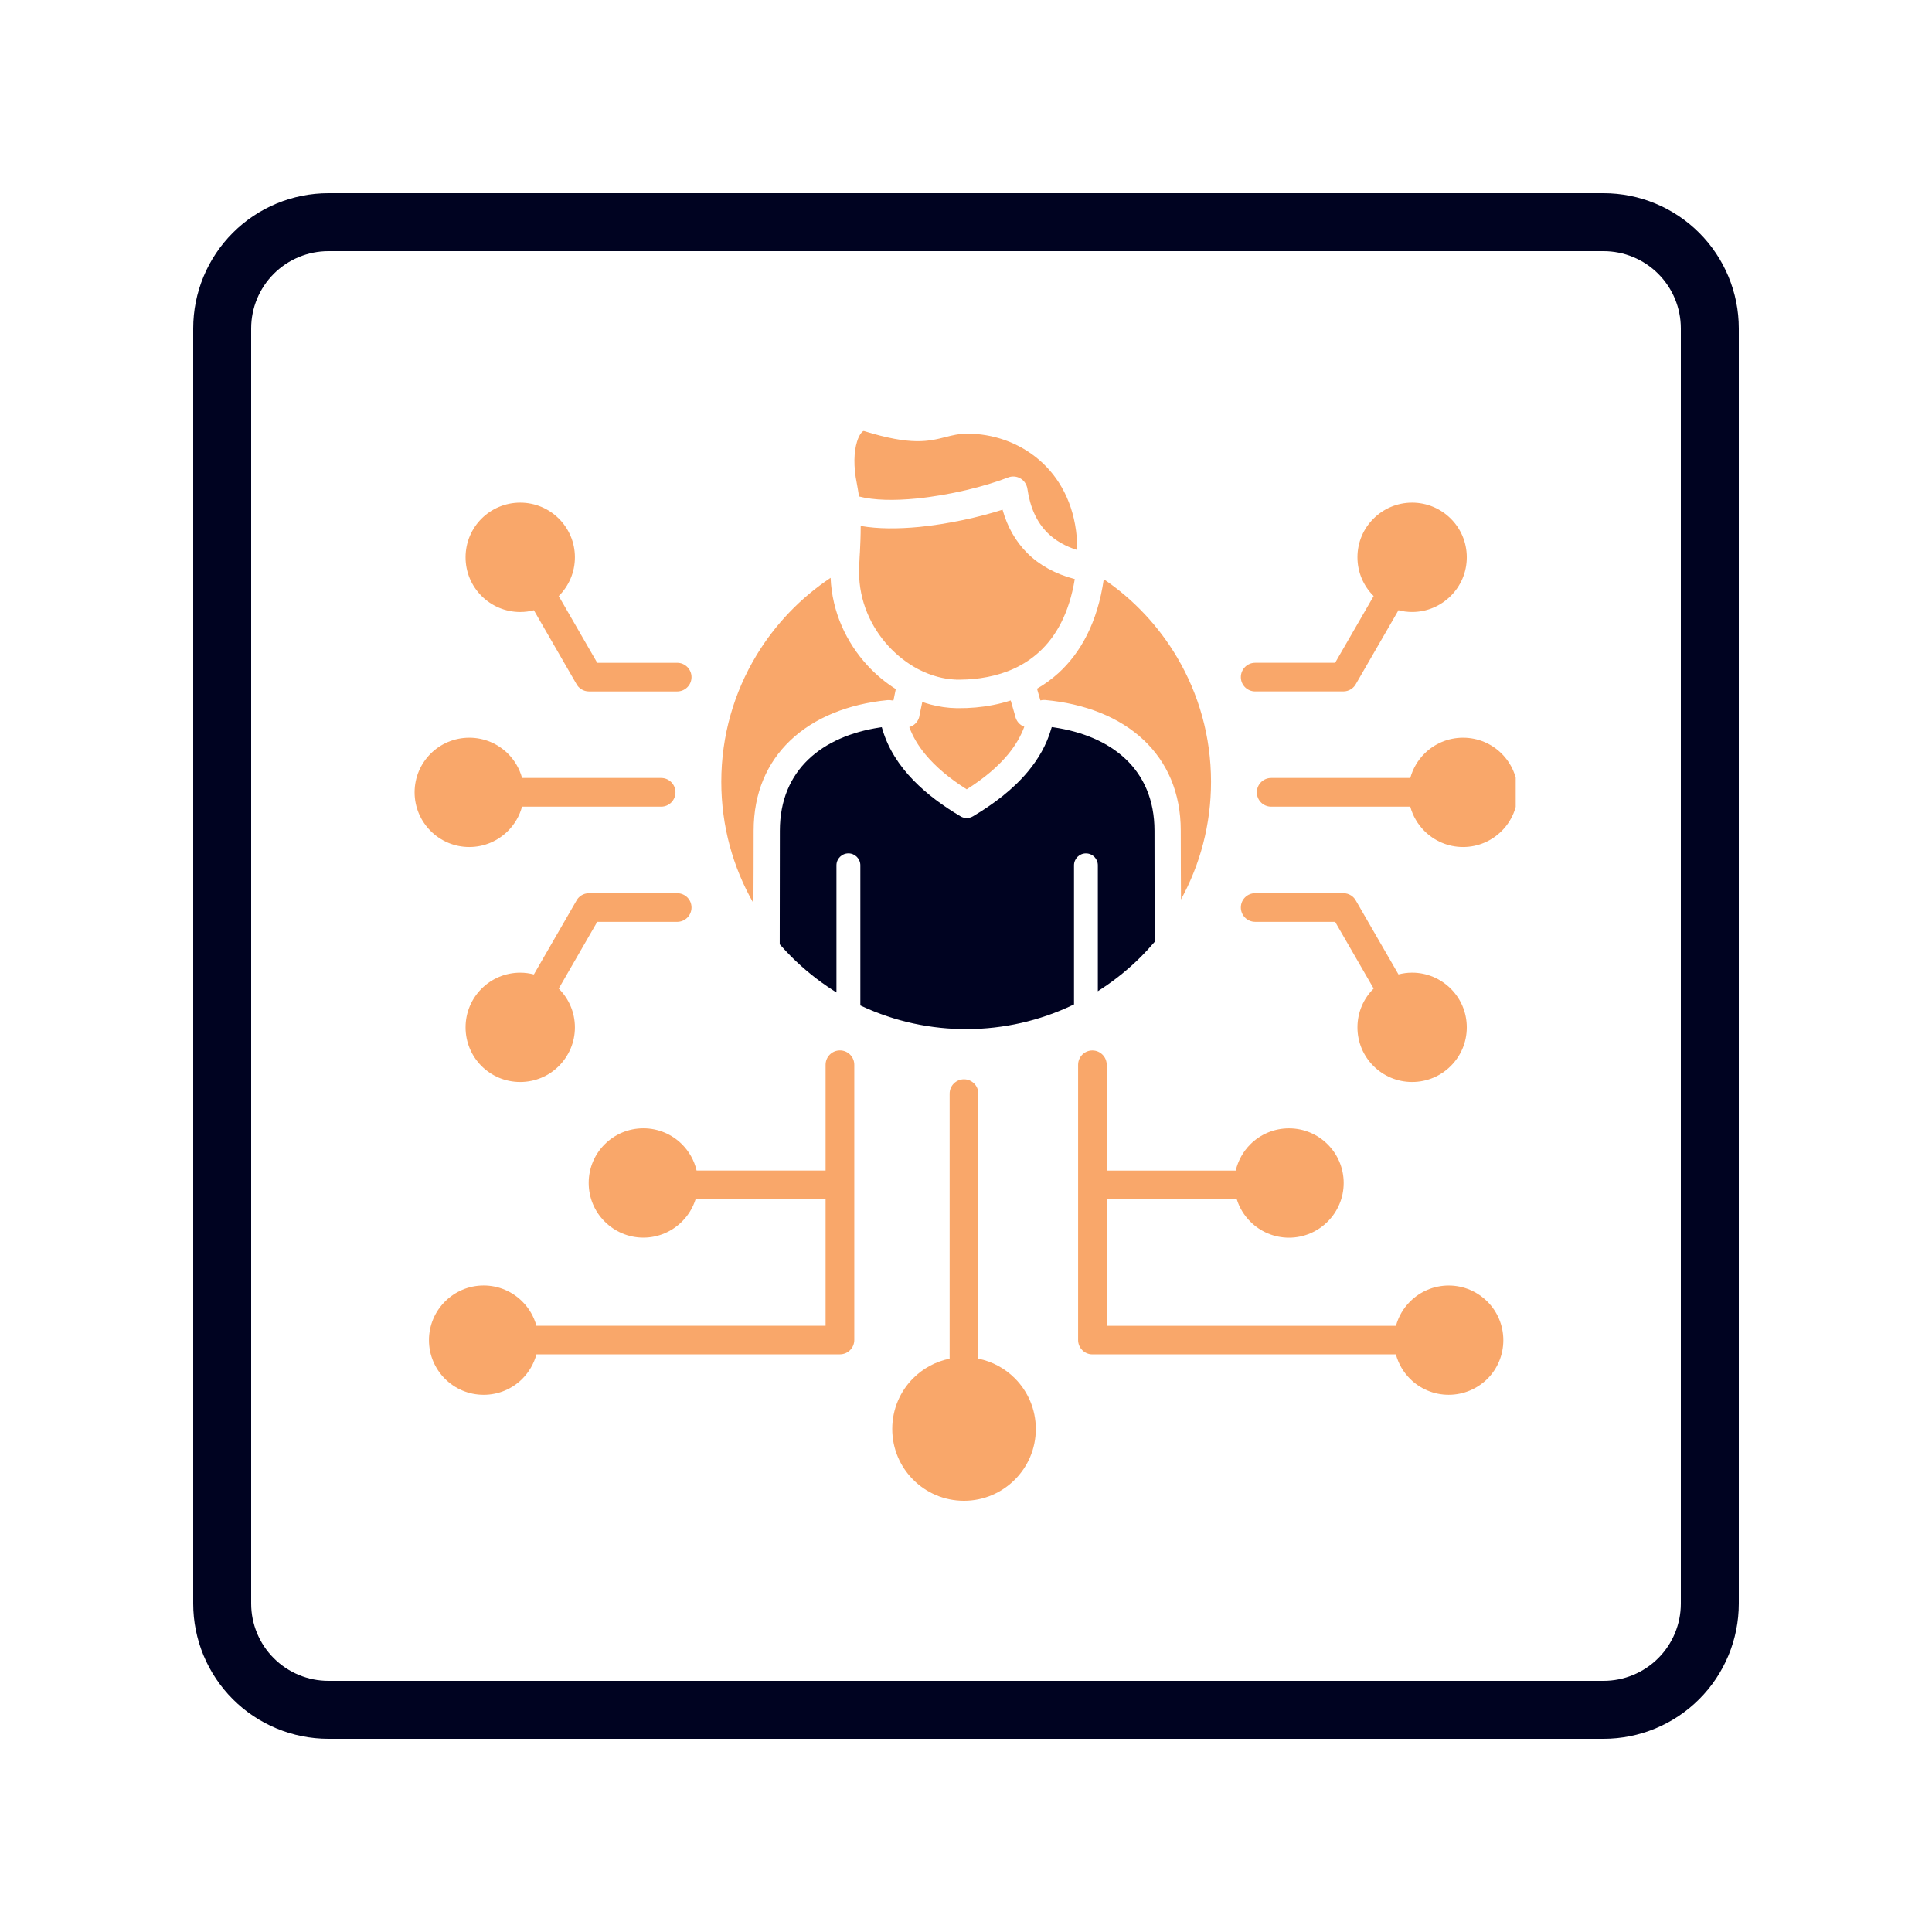
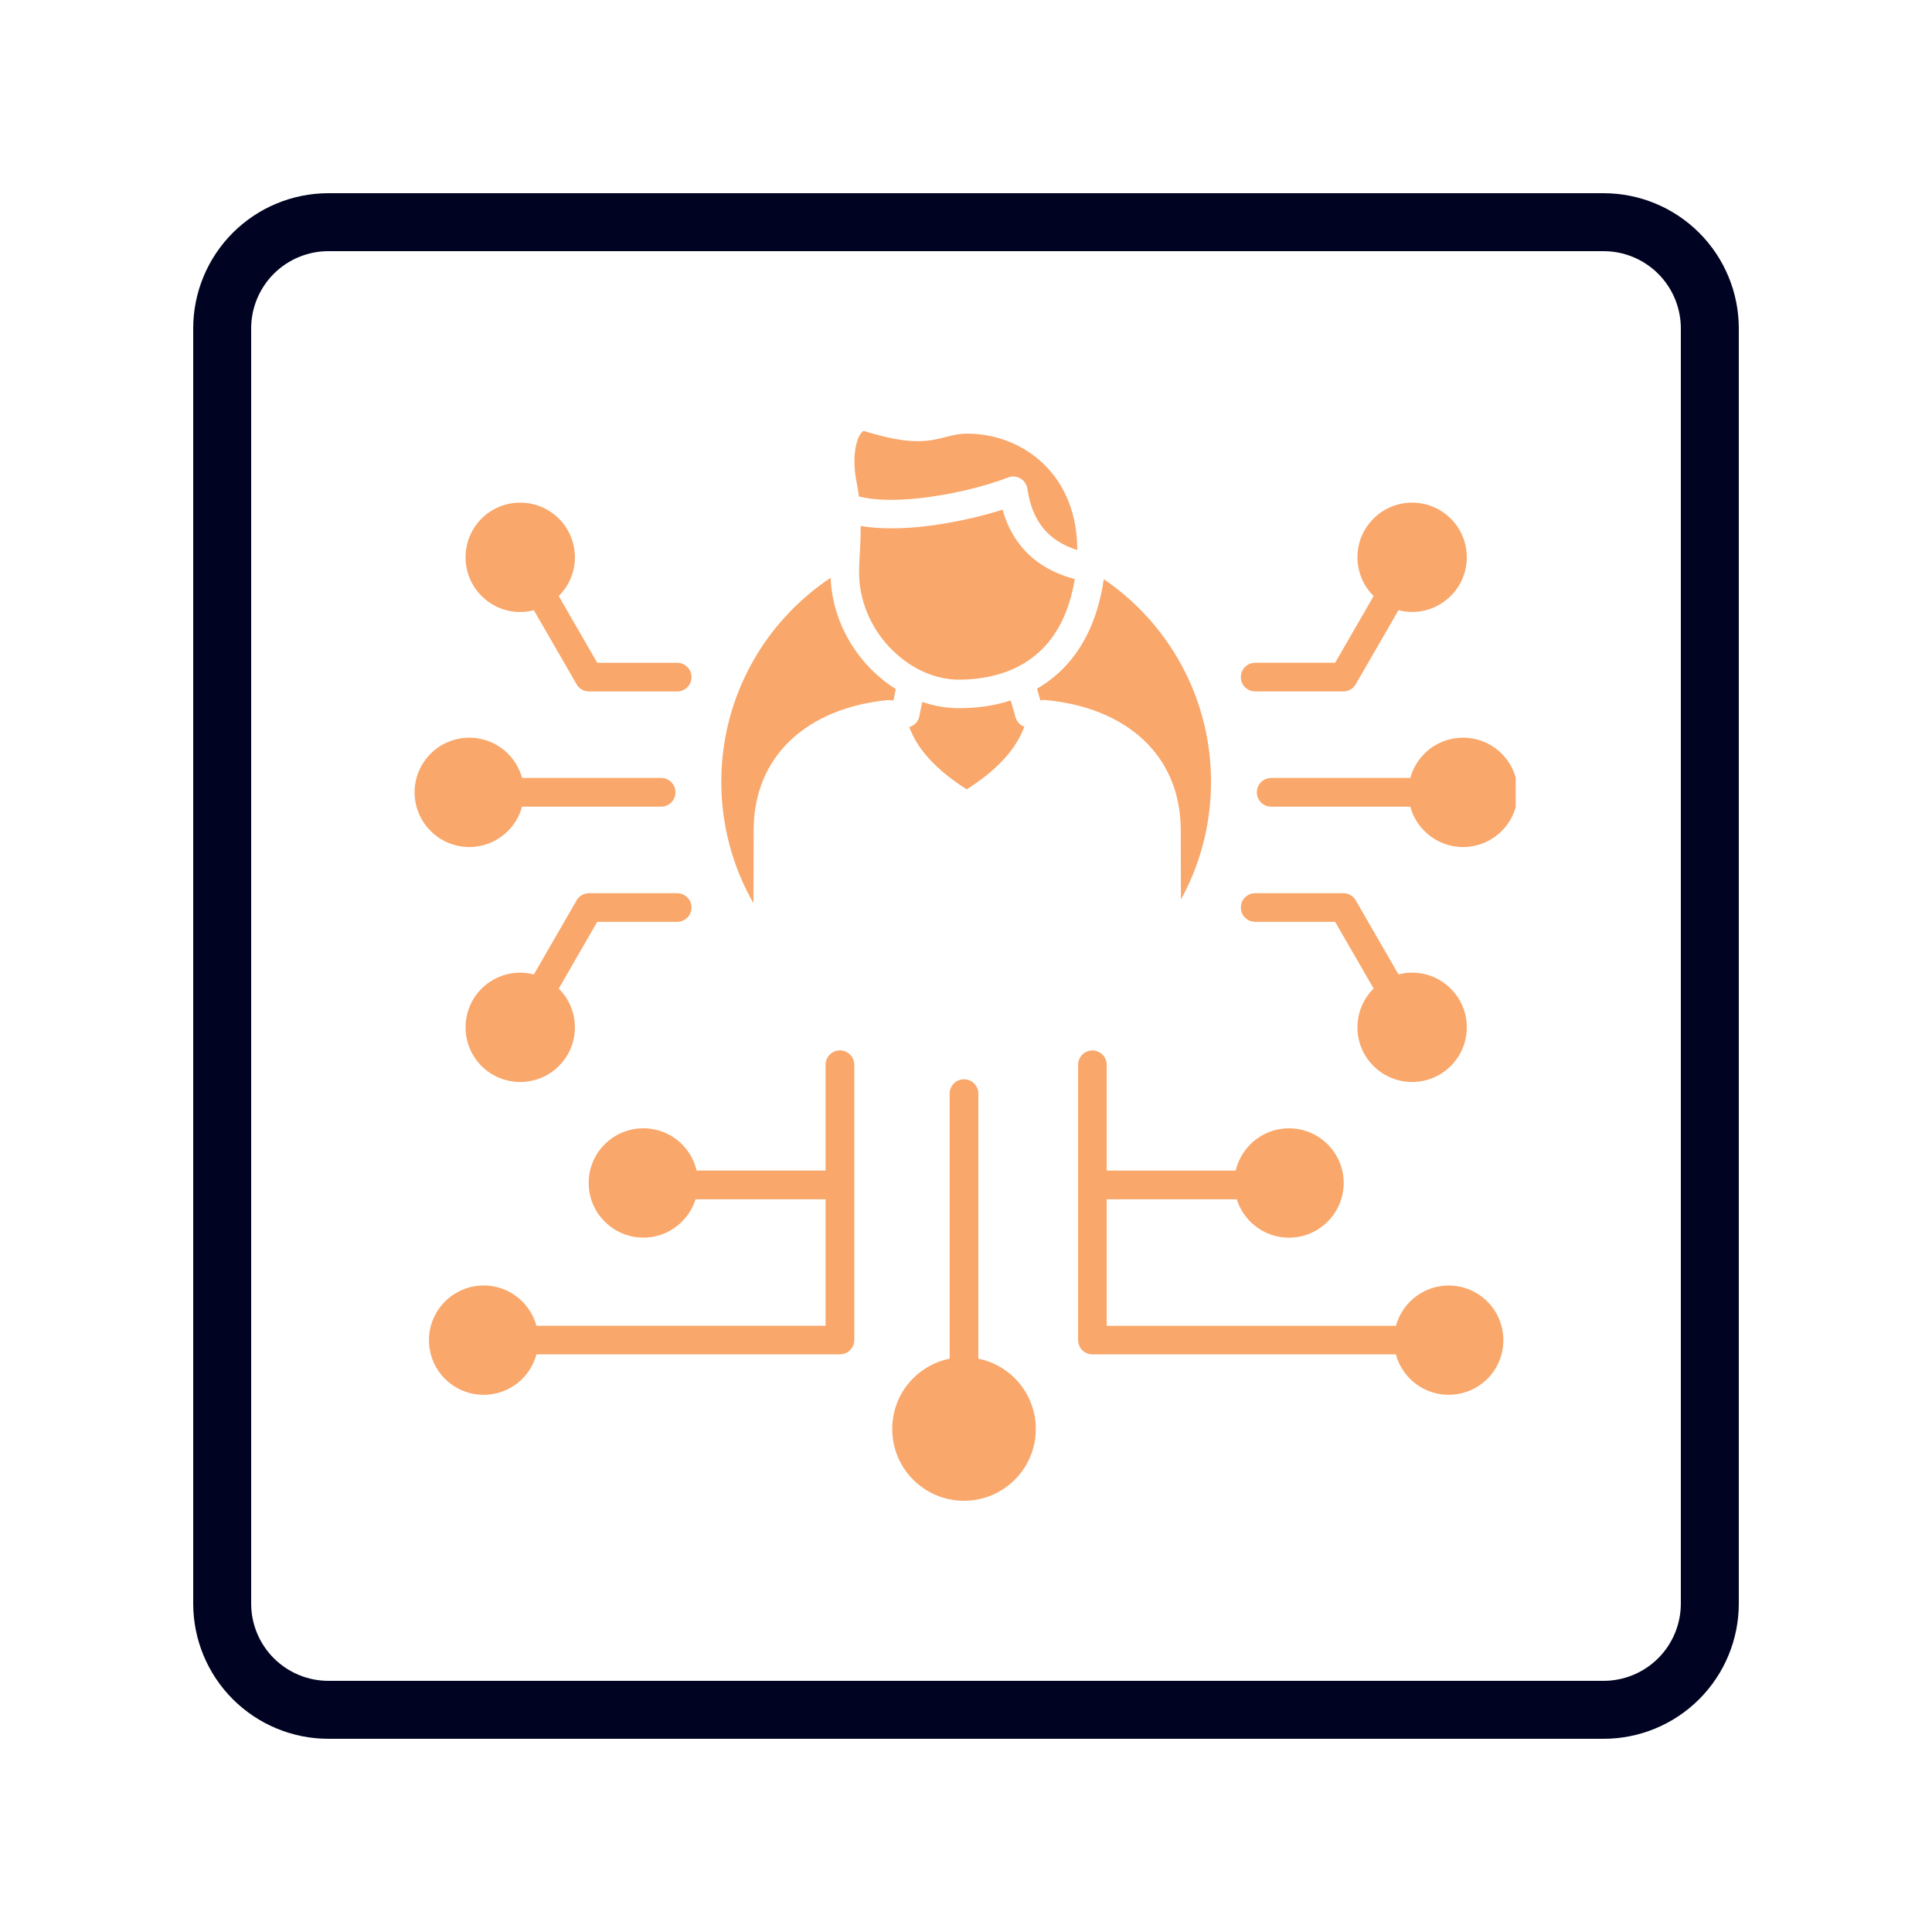
<svg xmlns="http://www.w3.org/2000/svg" width="500" zoomAndPan="magnify" viewBox="0 0 375 375" height="500" preserveAspectRatio="xMidYMid meet" version="1.0">
  <defs>
    <clipPath id="8acdfac4ef">
      <path d="M 37.5 37.5 L 337.5 37.5 L 337.5 337.5 L 37.5 337.5 Z M 37.5 37.5 " clip-rule="nonzero" />
    </clipPath>
    <clipPath id="11401c9c5b">
      <path d="M 63.75 37.5 L 311.25 37.5 C 318.211 37.5 324.891 40.266 329.812 45.188 C 334.734 50.109 337.5 56.789 337.5 63.75 L 337.5 311.25 C 337.5 318.211 334.734 324.891 329.812 329.812 C 324.891 334.734 318.211 337.5 311.25 337.5 L 63.75 337.5 C 56.789 337.5 50.109 334.734 45.188 329.812 C 40.266 324.891 37.5 318.211 37.5 311.25 L 37.5 63.75 C 37.5 56.789 40.266 50.109 45.188 45.188 C 50.109 40.266 56.789 37.5 63.75 37.5 Z M 63.75 37.5 " clip-rule="nonzero" />
    </clipPath>
    <clipPath id="e9f043e54a">
      <path d="M 80.449 83.66 L 294.199 83.66 L 294.199 291.41 L 80.449 291.41 Z M 80.449 83.66 " clip-rule="nonzero" />
    </clipPath>
  </defs>
  <g clip-path="url(#8acdfac4ef)">
    <g clip-path="url(#11401c9c5b)">
      <path stroke-linecap="butt" transform="matrix(0.75, 0, 0, 0.75, 37.5, 37.5)" fill="none" stroke-linejoin="miter" d="M 35 0 L 365 0 C 374.281 0 383.188 3.688 389.75 10.25 C 396.313 16.813 400 25.719 400 35 L 400 365 C 400 374.281 396.313 383.188 389.75 389.75 C 383.188 396.313 374.281 400 365 400 L 35 400 C 25.719 400 16.812 396.313 10.25 389.75 C 3.687 383.188 -0 374.281 -0 365 L -0 35 C -0 25.719 3.687 16.813 10.25 10.25 C 16.812 3.688 25.719 0 35 0 Z M 35 0 " stroke="#000321" stroke-width="30" stroke-opacity="1" stroke-miterlimit="4" />
    </g>
  </g>
  <g clip-path="url(#e9f043e54a)">
    <path fill="#f9a76a" d="M 197.039 138.93 L 196.176 135.957 C 195.043 136.324 193.891 136.617 192.746 136.84 C 190.512 137.281 188.242 137.469 186.031 137.453 L 185.699 137.453 C 183.98 137.426 182.285 137.176 180.633 136.746 C 180.094 136.602 179.555 136.43 179.016 136.246 L 178.5 138.715 C 178.434 139.453 178.062 140.16 177.434 140.648 C 177.145 140.871 176.816 141.027 176.488 141.121 C 177.168 142.961 178.207 144.734 179.625 146.441 C 181.594 148.816 184.266 151.078 187.637 153.207 C 191.016 151.078 193.68 148.816 195.652 146.441 C 197.082 144.707 198.133 142.918 198.816 141.055 C 197.895 140.73 197.211 139.902 197.039 138.93 Z M 201.281 133.676 L 201.938 135.949 C 202.242 135.871 202.555 135.844 202.883 135.871 C 210.504 136.566 217.285 139.164 222.051 143.695 C 226.504 147.941 229.184 153.785 229.184 161.234 C 229.184 166.066 229.199 167.25 229.199 168.422 C 229.211 170.469 229.211 172.547 229.227 174.594 C 232.941 167.812 235.059 160.023 235.059 151.75 C 235.059 142.949 232.668 134.703 228.508 127.645 C 224.934 121.574 220.047 116.359 214.242 112.422 C 213.02 120.867 209.738 126.711 205.457 130.629 C 204.133 131.824 202.742 132.836 201.281 133.676 Z M 161.219 112.156 C 155.383 116.043 150.449 121.191 146.82 127.207 C 142.496 134.367 140.004 142.762 140.004 151.746 C 140.004 160.324 142.273 168.363 146.242 175.301 C 146.242 173.039 146.254 170.758 146.27 168.508 C 146.27 167.328 146.281 166.246 146.281 161.234 C 146.281 153.836 148.922 148.031 153.312 143.801 C 158.031 139.266 164.703 136.641 172.242 135.895 C 172.57 135.863 172.887 135.895 173.188 135.957 L 173.426 135.93 L 173.871 133.746 C 171.887 132.5 170.02 130.949 168.379 129.164 C 164.289 124.73 161.504 118.793 161.219 112.156 Z M 167.062 102.082 C 167.062 103.957 166.984 105.734 166.906 107.273 C 166.906 107.324 166.906 107.379 166.891 107.43 L 166.848 108.18 C 166.797 109.254 166.742 110.176 166.742 111.016 C 166.742 116.625 169.027 121.684 172.457 125.414 C 174.152 127.254 176.109 128.766 178.184 129.867 C 178.211 129.883 178.234 129.895 178.262 129.906 C 179.473 130.535 180.746 131.035 182.035 131.375 C 183.102 131.66 184.148 131.832 185.188 131.891 L 185.238 131.902 L 185.5 131.902 L 185.566 131.918 L 186.43 131.918 C 188.137 131.902 189.91 131.746 191.684 131.395 C 193.445 131.051 195.18 130.527 196.832 129.766 L 196.898 129.738 C 198.605 128.938 200.234 127.887 201.703 126.547 C 204.977 123.551 207.523 119.035 208.613 112.398 C 204.855 111.41 201.781 109.734 199.391 107.352 C 197.145 105.102 195.539 102.305 194.594 98.93 C 190.012 100.398 184.059 101.715 178.371 102.281 C 174.352 102.66 170.414 102.676 167.062 102.082 Z M 276.477 146.289 C 278.395 144.367 281.047 143.188 283.98 143.188 C 286.906 143.188 289.562 144.367 291.48 146.289 C 293.402 148.207 294.582 150.855 294.582 153.789 C 294.582 156.723 293.402 159.375 291.48 161.293 C 289.562 163.211 286.914 164.406 283.98 164.406 C 281.051 164.406 278.395 163.211 276.477 161.293 C 275.188 160.004 274.23 158.391 273.734 156.574 L 246.738 156.574 C 245.199 156.574 243.953 155.328 243.953 153.789 C 243.953 152.25 245.199 151.004 246.738 151.004 L 273.734 151.004 C 274.23 149.203 275.188 147.574 276.477 146.289 Z M 266.598 100.664 C 268.516 98.746 271.164 97.562 274.086 97.562 C 277.016 97.562 279.668 98.746 281.59 100.664 C 283.52 102.582 284.703 105.234 284.703 108.168 C 284.703 111.102 283.52 113.75 281.59 115.668 C 279.668 117.586 277.02 118.785 274.086 118.785 C 273.176 118.785 272.285 118.664 271.445 118.441 L 263.246 132.641 C 262.785 133.57 261.84 134.203 260.738 134.203 L 243.633 134.203 C 242.094 134.203 240.848 132.969 240.848 131.43 C 240.848 129.891 242.094 128.645 243.633 128.645 L 259.148 128.645 L 266.625 115.691 L 266.598 115.664 C 264.664 113.746 263.48 111.094 263.48 108.16 C 263.48 105.227 264.664 102.582 266.598 100.664 Z M 100.973 97.562 C 103.902 97.562 106.559 98.746 108.477 100.664 C 110.395 102.582 111.59 105.234 111.59 108.168 C 111.59 111.102 110.395 113.75 108.477 115.668 L 108.449 115.695 L 115.922 128.648 L 131.438 128.648 C 132.977 128.648 134.223 129.895 134.223 131.434 C 134.223 132.973 132.977 134.207 131.438 134.207 L 114.32 134.207 C 113.23 134.207 112.273 133.574 111.82 132.645 L 103.625 118.445 C 102.77 118.668 101.891 118.789 100.969 118.789 C 98.039 118.789 95.383 117.594 93.465 115.672 C 91.547 113.754 90.367 111.105 90.367 108.172 C 90.367 105.238 91.547 102.586 93.465 100.668 C 95.383 98.75 98.043 97.562 100.973 97.562 Z M 91.094 143.188 C 94.023 143.188 96.664 144.367 98.598 146.289 C 99.883 147.574 100.844 149.203 101.332 151.004 L 128.324 151.004 C 129.863 151.004 131.109 152.25 131.109 153.789 C 131.109 155.328 129.863 156.574 128.324 156.574 L 101.324 156.574 C 100.84 158.387 99.879 160.004 98.59 161.293 C 96.66 163.211 94.023 164.406 91.09 164.406 C 88.156 164.406 85.504 163.211 83.586 161.293 C 81.668 159.375 80.473 156.723 80.473 153.789 C 80.473 150.855 81.668 148.207 83.586 146.289 C 85.512 144.367 88.164 143.188 91.094 143.188 Z M 108.473 206.914 C 106.555 208.832 103.902 210.012 100.969 210.012 C 98.039 210.012 95.383 208.832 93.465 206.914 C 91.547 204.992 90.367 202.344 90.367 199.41 C 90.367 196.477 91.547 193.824 93.465 191.906 C 95.383 189.988 98.035 188.793 100.969 188.793 C 101.887 188.793 102.766 188.914 103.625 189.137 L 111.82 174.938 C 112.266 174.004 113.227 173.375 114.32 173.375 L 131.438 173.375 C 132.977 173.375 134.223 174.605 134.223 176.145 C 134.223 177.684 132.977 178.93 131.438 178.93 L 115.922 178.93 L 108.449 191.883 L 108.477 191.91 C 110.395 193.828 111.59 196.48 111.59 199.414 C 111.59 202.348 110.391 204.992 108.473 206.914 Z M 274.086 210.012 C 271.172 210.012 268.516 208.832 266.598 206.914 C 264.664 204.992 263.48 202.344 263.48 199.41 C 263.48 196.477 264.664 193.824 266.598 191.906 L 266.625 191.879 L 259.148 178.926 L 243.633 178.926 C 242.094 178.926 240.848 177.68 240.848 176.141 C 240.848 174.602 242.094 173.371 243.633 173.371 L 260.738 173.371 C 261.84 173.371 262.785 174 263.246 174.93 L 271.445 189.133 C 272.281 188.91 273.176 188.789 274.086 188.789 C 277.016 188.789 279.668 189.984 281.59 191.902 C 283.52 193.82 284.703 196.473 284.703 199.406 C 284.703 202.34 283.52 204.988 281.59 206.906 C 279.668 208.832 277.016 210.012 274.086 210.012 Z M 101.383 267.629 C 99.461 269.547 96.812 270.73 93.879 270.73 C 90.945 270.73 88.293 269.547 86.375 267.629 C 84.457 265.711 83.262 263.062 83.262 260.129 C 83.262 257.195 84.457 254.543 86.375 252.625 C 88.293 250.707 90.945 249.512 93.879 249.512 C 96.812 249.512 99.461 250.707 101.383 252.625 C 102.668 253.914 103.629 255.516 104.117 257.328 L 160.246 257.328 L 160.246 232.777 L 135.012 232.777 C 134.488 234.43 133.578 235.914 132.371 237.109 C 130.453 239.027 127.801 240.223 124.883 240.223 C 121.953 240.223 119.297 239.027 117.379 237.109 C 115.445 235.191 114.266 232.539 114.266 229.605 C 114.266 226.672 115.445 224.023 117.379 222.102 C 119.297 220.184 121.949 219.004 124.883 219.004 C 127.797 219.004 130.453 220.184 132.371 222.102 C 133.75 223.484 134.762 225.242 135.207 227.199 L 160.246 227.199 L 160.246 206.668 C 160.246 205.129 161.492 203.883 163.031 203.883 C 164.57 203.883 165.816 205.129 165.816 206.668 L 165.816 260.09 C 165.816 261.629 164.57 262.875 163.031 262.875 L 104.125 262.875 C 103.637 264.695 102.668 266.328 101.383 267.629 Z M 187.109 291.301 C 183.258 291.301 179.777 289.738 177.258 287.215 C 174.738 284.695 173.184 281.215 173.184 277.363 C 173.184 273.512 174.73 270.031 177.258 267.508 C 179.16 265.617 181.59 264.266 184.324 263.715 L 184.324 212.273 C 184.324 210.734 185.57 209.488 187.109 209.488 C 188.648 209.488 189.895 210.734 189.895 212.273 L 189.895 263.715 C 192.629 264.266 195.07 265.617 196.961 267.508 C 199.484 270.031 201.051 273.512 201.051 277.363 C 201.051 281.215 199.488 284.695 196.961 287.215 C 194.438 289.734 190.957 291.301 187.109 291.301 Z M 281.188 270.727 C 278.262 270.727 275.605 269.543 273.688 267.625 C 272.383 266.324 271.426 264.695 270.941 262.883 L 212.027 262.883 C 210.504 262.883 209.258 261.637 209.258 260.098 L 209.258 206.676 C 209.258 205.137 210.504 203.891 212.027 203.891 C 213.566 203.891 214.812 205.137 214.812 206.676 L 214.812 227.211 L 239.852 227.211 C 240.312 225.254 241.312 223.492 242.688 222.113 C 244.605 220.195 247.258 219.012 250.191 219.012 C 253.125 219.012 255.773 220.195 257.695 222.113 C 259.613 224.031 260.809 226.684 260.809 229.617 C 260.809 232.551 259.613 235.199 257.695 237.117 C 255.773 239.035 253.125 240.234 250.191 240.234 C 247.258 240.234 244.605 239.035 242.688 237.117 C 241.492 235.922 240.574 234.441 240.059 232.785 L 214.812 232.785 L 214.812 257.336 L 270.957 257.336 C 271.445 255.527 272.402 253.922 273.691 252.633 C 275.609 250.715 278.262 249.52 281.195 249.52 C 284.129 249.52 286.766 250.715 288.695 252.633 C 290.617 254.551 291.797 257.203 291.797 260.137 C 291.797 263.07 290.617 265.723 288.695 267.641 C 286.758 269.543 284.121 270.727 281.188 270.727 Z M 187.789 84.18 C 186.082 84.18 184.848 84.496 183.625 84.809 C 180.273 85.664 176.938 86.527 167.758 83.68 C 167.68 83.652 167.629 83.652 167.613 83.652 C 167.508 83.68 167.379 83.781 167.207 83.98 C 166.875 84.375 166.574 84.969 166.352 85.715 C 165.738 87.695 165.629 90.512 166.312 93.848 C 166.34 94.031 166.375 94.203 166.402 94.359 L 166.496 94.875 C 166.59 95.398 166.668 95.898 166.719 96.359 C 169.676 97.133 173.672 97.176 177.848 96.766 C 184.375 96.121 191.242 94.402 195.66 92.68 C 197.078 92.113 198.695 92.824 199.246 94.254 C 199.34 94.461 199.391 94.676 199.418 94.883 C 199.941 98.523 201.246 101.359 203.305 103.41 C 204.789 104.895 206.723 106.012 209.098 106.762 L 209.098 106.734 C 209.098 99.812 206.734 94.375 203.098 90.59 C 199.473 86.816 194.57 84.652 189.516 84.246 C 188.957 84.203 188.383 84.18 187.789 84.18 Z M 187.789 84.18 " fill-opacity="1" fill-rule="nonzero" />
  </g>
-   <path fill="#000321" d="M 208.203 195.078 C 195.316 201.234 180.211 201.305 167.258 195.277 L 166.992 195.145 L 166.992 167.953 C 166.992 166.68 165.953 165.641 164.68 165.641 C 163.391 165.641 162.355 166.68 162.355 167.953 L 162.355 192.633 L 161.645 192.176 C 158.742 190.309 156.039 188.129 153.59 185.688 C 152.855 184.949 152.145 184.191 151.465 183.418 L 151.344 183.289 L 151.371 161.242 C 151.383 149.355 159.66 142.906 170.746 141.207 L 171.152 141.145 L 171.273 141.539 C 173.48 149.129 179.895 154.582 186.477 158.473 C 187.211 158.906 188.129 158.879 188.867 158.441 C 192.797 156.102 196.641 153.238 199.57 149.695 C 201.582 147.266 203.145 144.547 204.023 141.508 L 204.145 141.129 L 204.539 141.18 C 215.703 142.836 224.074 149.258 224.086 161.242 L 224.113 182.824 L 223.992 182.953 C 223.191 183.898 222.352 184.809 221.473 185.688 C 219.133 188.027 216.574 190.113 213.812 191.918 L 213.09 192.391 L 213.09 167.957 C 213.09 166.684 212.066 165.645 210.777 165.645 C 209.504 165.645 208.465 166.684 208.465 167.957 L 208.465 194.953 Z M 208.203 195.078 " fill-opacity="1" fill-rule="evenodd" />
</svg>